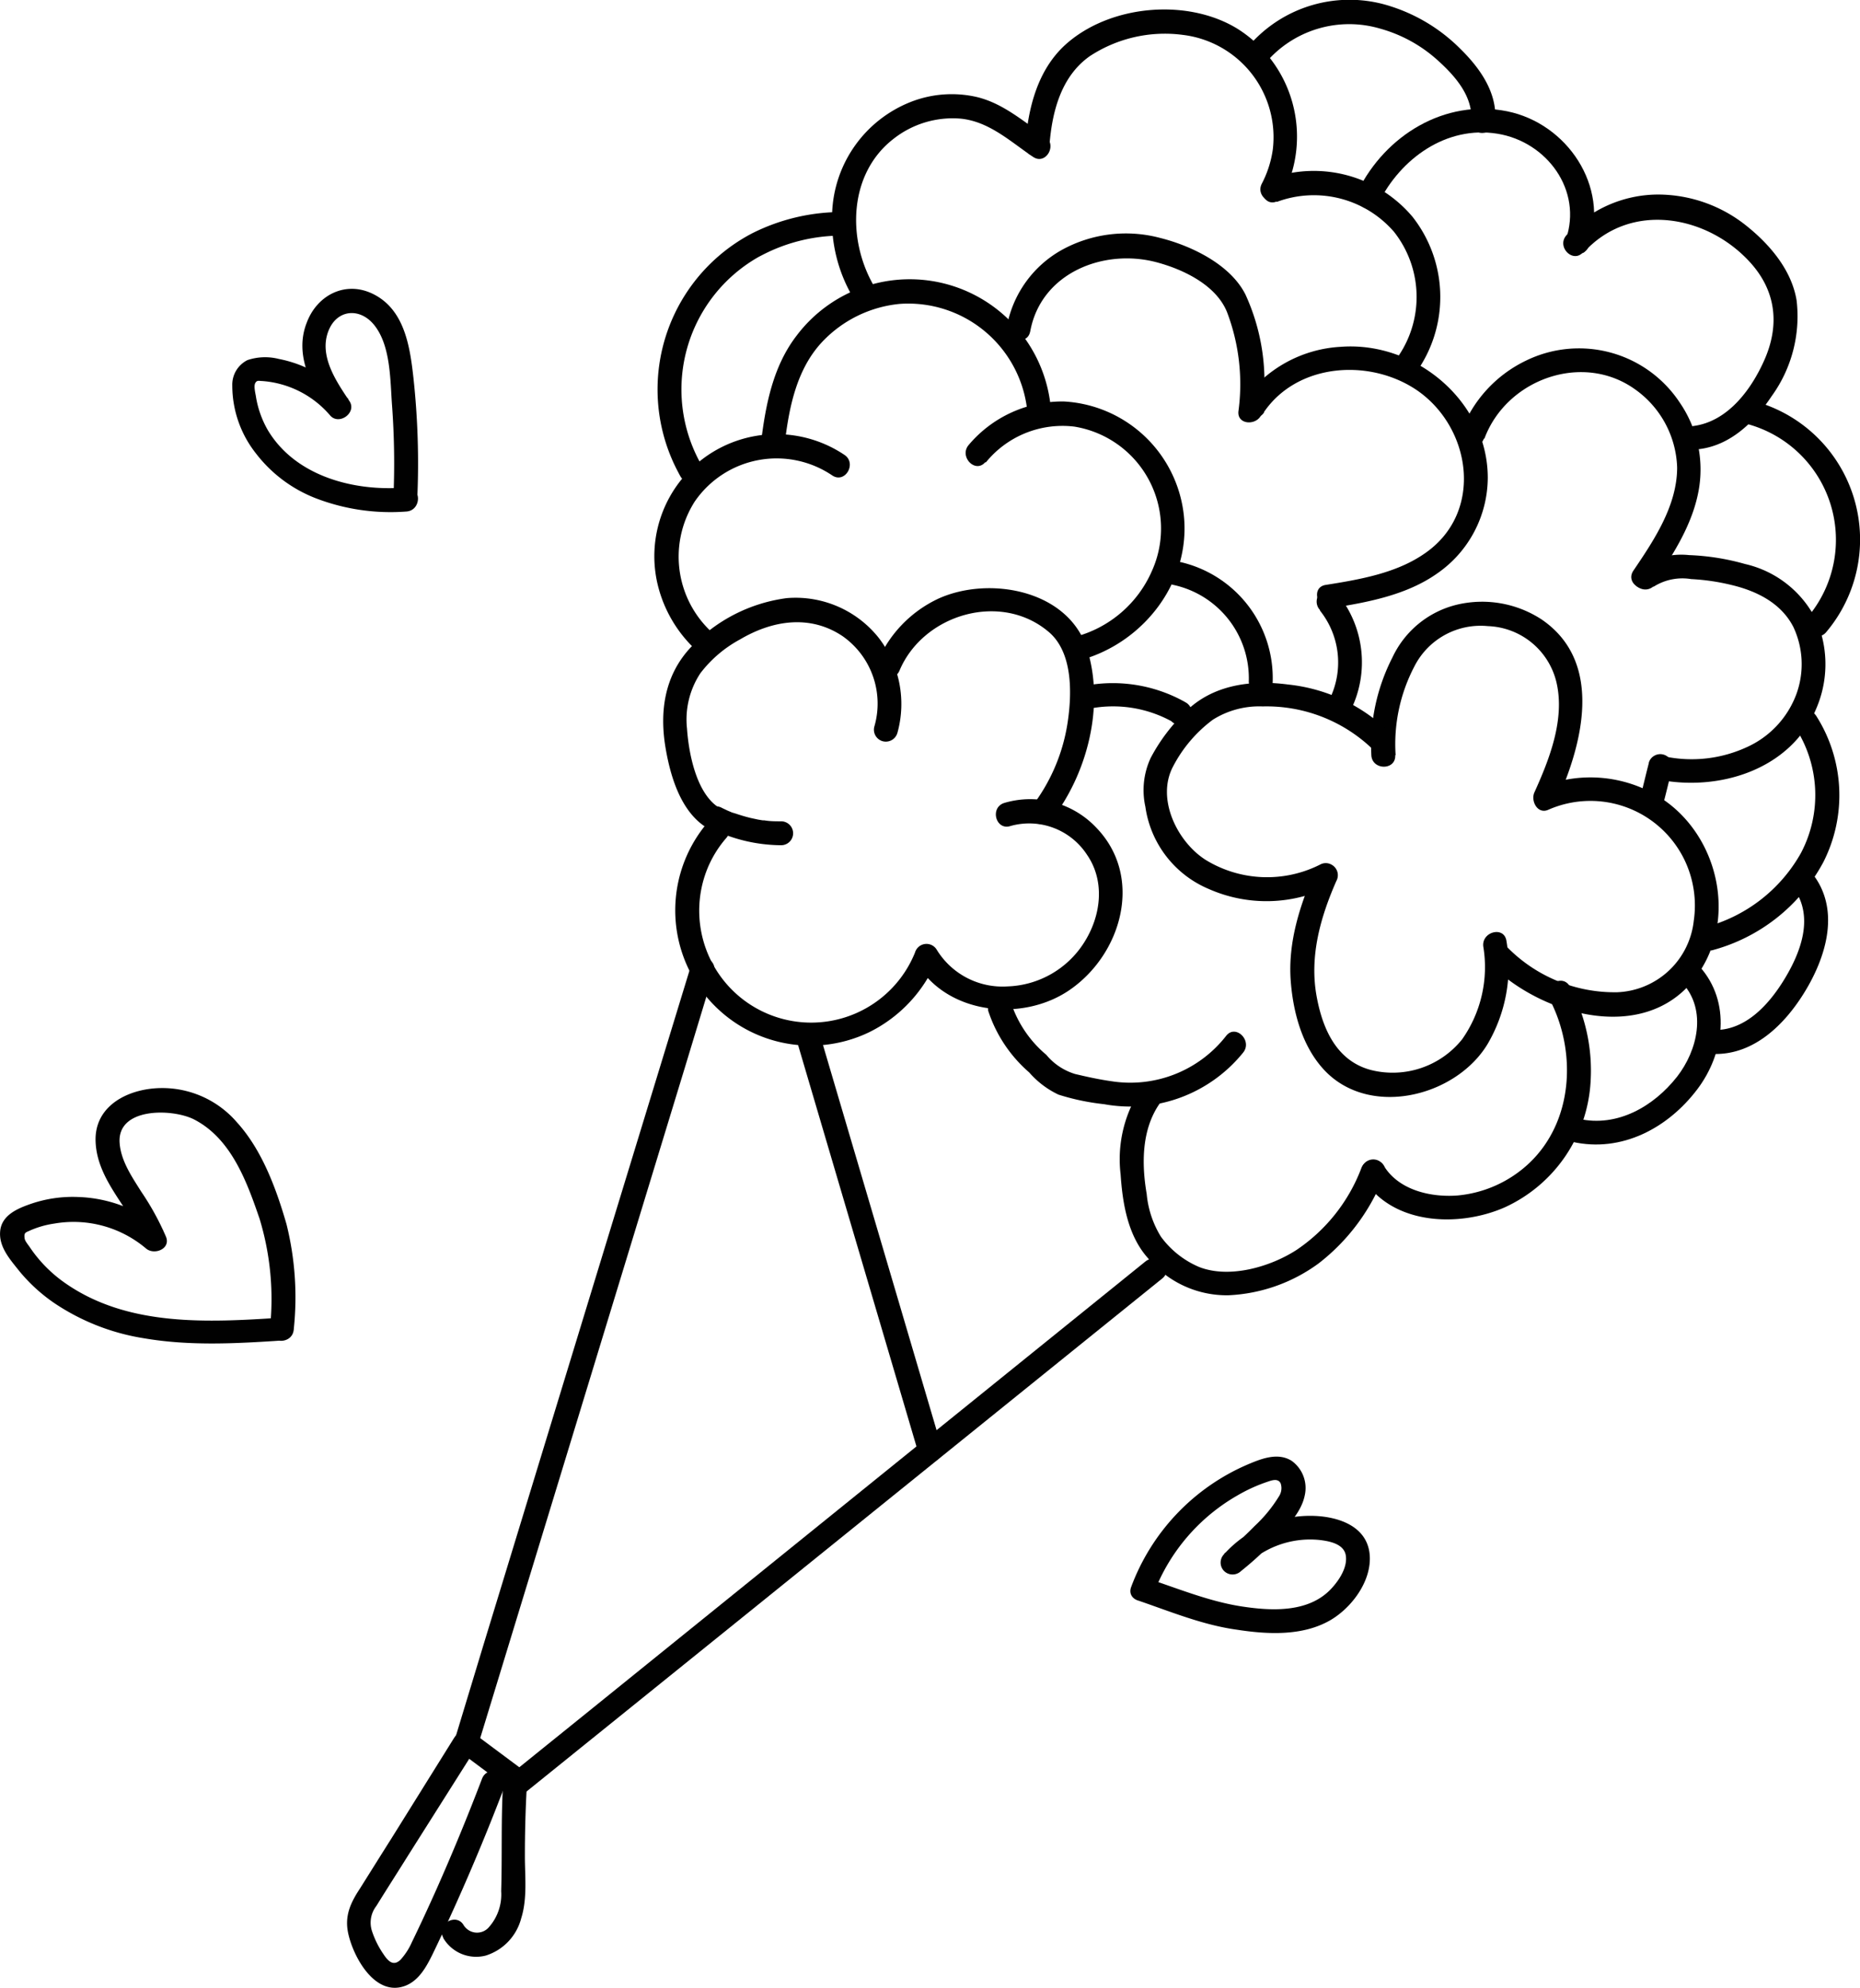
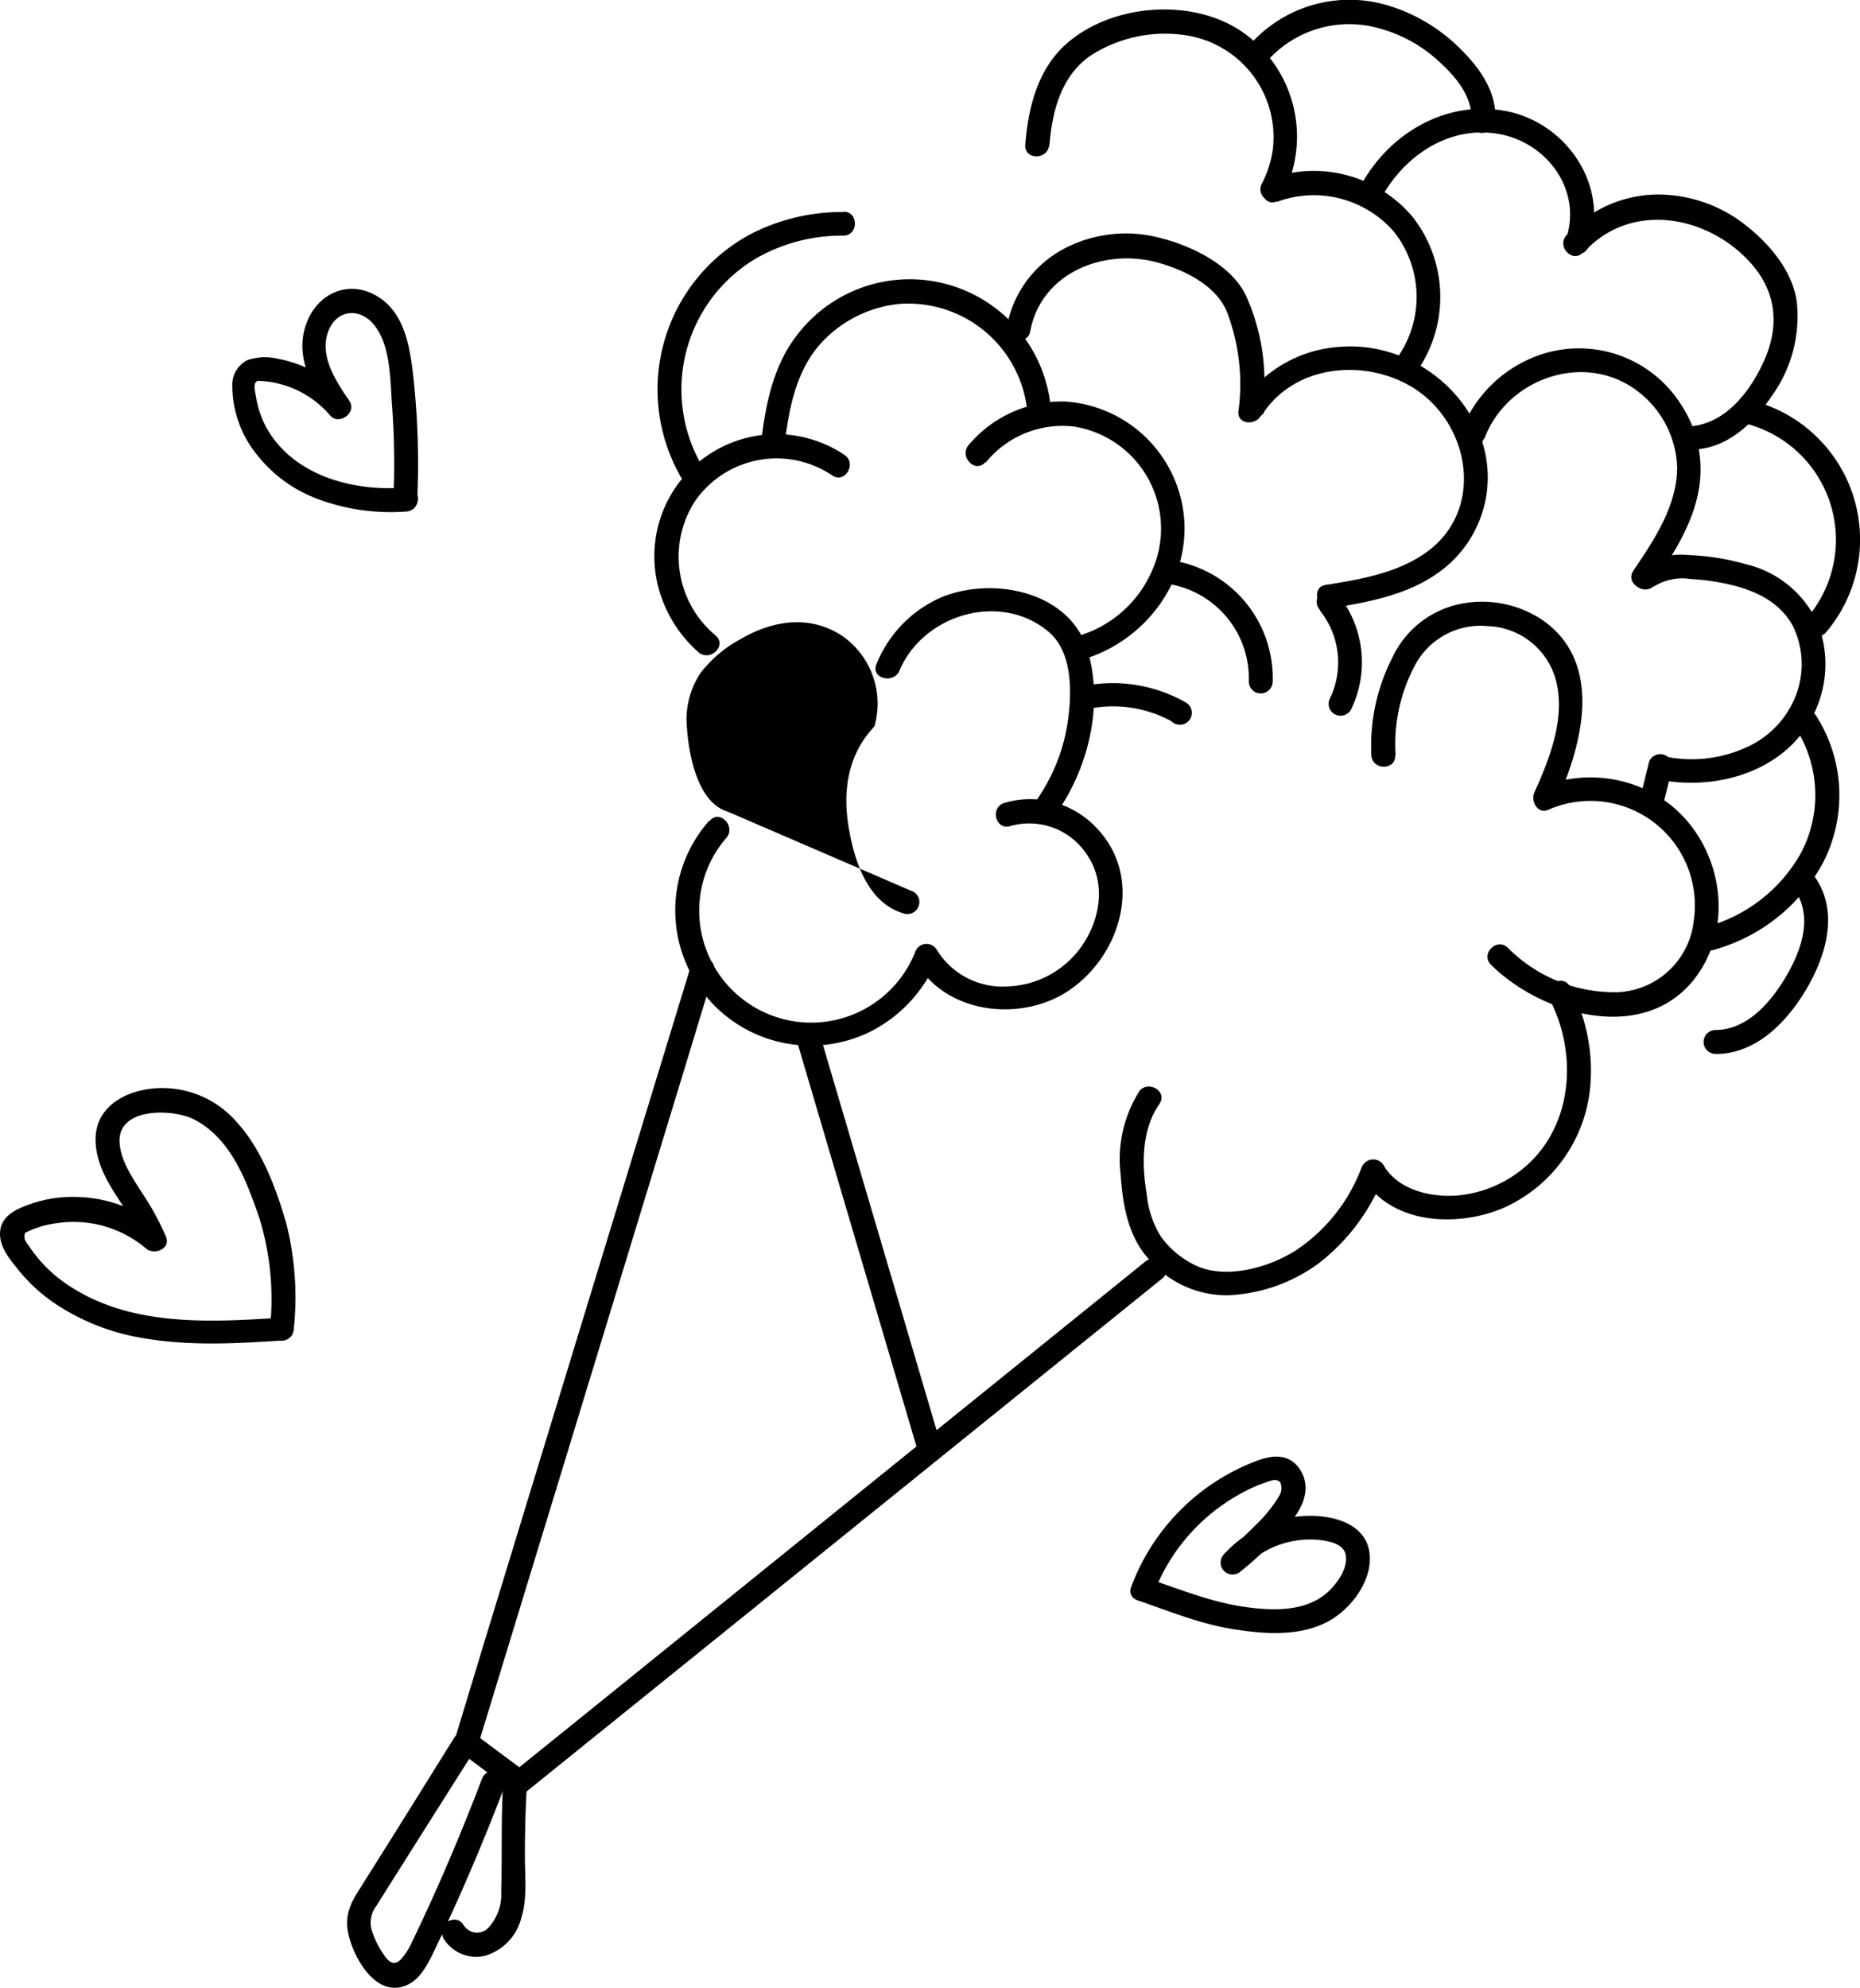
<svg xmlns="http://www.w3.org/2000/svg" viewBox="0 0 194.58 207.94">
  <defs>
    <style>.cls-1{fill:#010101;}</style>
  </defs>
  <g id="Capa_2" data-name="Capa 2">
    <g id="Capa_1-2" data-name="Capa 1">
      <g id="Capa_2-2" data-name="Capa 2">
        <g id="Capa_1-2-2" data-name="Capa 1-2">
          <path class="cls-1" d="M72.29,101l-8.41,27.51L50.6,172l-3,9.9a1.28,1.28,0,0,0,.57,1.41l5.58,4.16a1.29,1.29,0,0,0,1.51-.2l22.46-18.12,35.74-28.85,8.13-6.56c1.25-1-.52-2.77-1.77-1.77L97.35,150.12,61.61,179l-8.13,6.56,1.51-.19-5.58-4.16.58,1.42,8.4-27.51L71.67,111.6l3-9.89c.47-1.54-1.94-2.2-2.41-.67Z" />
          <path class="cls-1" d="M83.44,109.15l4.28,14.52,6.82,23.12,1.56,5.29a1.25,1.25,0,0,0,2.41-.66L94.23,136.9l-6.82-23.12-1.56-5.29a1.27,1.27,0,0,0-1.57-.83,1.24,1.24,0,0,0-.84,1.49Z" />
          <path class="cls-1" d="M74.18,85.87A14.15,14.15,0,0,0,90.89,108a14.68,14.68,0,0,0,7.18-7.74l-2.29.3c3.12,5.55,11.12,6.44,16.12,3,5.44-3.74,7.75-11.77,2.84-16.92A9.51,9.51,0,0,0,105.05,84c-1.53.5-.87,2.91.66,2.41a7.22,7.22,0,0,1,8,3c1.94,2.81,1.46,6.45-.31,9.21a9.87,9.87,0,0,1-8,4.57A8.07,8.07,0,0,1,98,99.36a1.25,1.25,0,0,0-2.28.29A11.7,11.7,0,0,1,74,90.88a11.47,11.47,0,0,1,2-3.24c1-1.22-.72-3-1.76-1.77Z" />
-           <path class="cls-1" d="M76.14,84.91C73,84,72.06,79,71.87,76.22a8.8,8.8,0,0,1,1.39-5.78,12.91,12.91,0,0,1,4.16-3.55c3.38-2,7.33-2.63,10.74-.33A8.62,8.62,0,0,1,91.47,76a1.25,1.25,0,0,0,.87,1.54,1.26,1.26,0,0,0,1.54-.87,11.29,11.29,0,0,0-2-10,11.11,11.11,0,0,0-9.57-4.1,16.76,16.76,0,0,0-10,5.1c-2.78,2.93-3.34,6.72-2.68,10.59.6,3.53,2,7.94,5.85,9a1.25,1.25,0,0,0,1.5-.93,1.23,1.23,0,0,0-.84-1.48Z" />
+           <path class="cls-1" d="M76.14,84.91C73,84,72.06,79,71.87,76.22a8.8,8.8,0,0,1,1.39-5.78,12.91,12.91,0,0,1,4.16-3.55c3.38-2,7.33-2.63,10.74-.33A8.62,8.62,0,0,1,91.47,76c-2.78,2.93-3.34,6.72-2.68,10.59.6,3.53,2,7.94,5.85,9a1.25,1.25,0,0,0,1.5-.93,1.23,1.23,0,0,0-.84-1.48Z" />
          <path class="cls-1" d="M94.1,70.15c2.49-5.91,10.65-8.32,15.66-4,2.45,2.13,2.38,6.31,1.95,9.28a19.11,19.11,0,0,1-3.81,9c-1,1.28,1.19,2.52,2.16,1.26,3.69-4.8,5.51-11.84,3.68-17.75-1.92-6.22-10.23-7.72-15.54-5.33a12.83,12.83,0,0,0-6.51,6.87c-.63,1.48,1.79,2.13,2.41.67Z" />
-           <path class="cls-1" d="M74.29,86.63a16.77,16.77,0,0,0,7.43,1.79,1.25,1.25,0,0,0,0-2.5c-.59,0-1.17,0-1.75-.1h-.16l-.49-.08-.79-.17c-.54-.13-1.07-.29-1.6-.47L76.59,85s-.47-.2-.28-.11l-.78-.37a1.25,1.25,0,1,0-1.26,2.16Z" />
          <path class="cls-1" d="M146,79a17.52,17.52,0,0,1,1.94-9.24,7.77,7.77,0,0,1,7.72-4.26,7.65,7.65,0,0,1,7.17,5.9c.89,3.86-.73,8-2.31,11.49-.4.86.29,2.29,1.41,1.84a10.93,10.93,0,0,1,14.43,5.53,11,11,0,0,1,.83,6.06,8.39,8.39,0,0,1-8,7.48,15.75,15.75,0,0,1-11.44-4.64c-1.15-1.13-2.92.63-1.77,1.77,5.21,5.16,15.69,8.28,21.1,1.7,4.9-6,2.84-15.4-3.61-19.33a13.72,13.72,0,0,0-12.17-1l1.41,1.83c2.78-6,5.2-14.8-1.44-19.33a11.38,11.38,0,0,0-8.87-1.54,10.06,10.06,0,0,0-6.73,5.51A20.25,20.25,0,0,0,143.46,79c.08,1.6,2.58,1.61,2.5,0Z" />
-           <path class="cls-1" d="M145.56,76.8a17.78,17.78,0,0,0-10.79-5.19c-3.82-.51-7.85,0-10.7,2.8a18.87,18.87,0,0,0-3.69,4.87,8,8,0,0,0-.56,5.11A11,11,0,0,0,126.46,93a14.91,14.91,0,0,0,12.89-.4l-1.71-1.71c-1.61,3.67-2.9,7.57-2.62,11.63.23,3.21,1.12,6.68,3.28,9.16,4.66,5.37,13.88,3.16,17.29-2.41a16,16,0,0,0,2-10.86c-.26-1.59-2.67-.92-2.41.66a13.13,13.13,0,0,1-2.22,9.65,9.31,9.31,0,0,1-9.52,3.22c-3.61-.94-5.08-4.3-5.7-7.69-.77-4.19.38-8.27,2.06-12.09a1.25,1.25,0,0,0-.51-1.71,1.22,1.22,0,0,0-1.2,0A12.3,12.3,0,0,1,126.2,90c-3-1.85-5.29-6.42-3.48-9.82a14.32,14.32,0,0,1,4.16-4.89,9.1,9.1,0,0,1,5.21-1.39,16,16,0,0,1,11.7,4.66c1.12,1.16,2.89-.61,1.77-1.77Z" />
          <path class="cls-1" d="M119.15,114.22a13.33,13.33,0,0,0-1.92,8.63c.2,3,.74,6.37,2.83,8.73a10.69,10.69,0,0,0,8.44,3.92,17.24,17.24,0,0,0,9.44-3.33,21.24,21.24,0,0,0,6.88-9.29c.57-1.51-1.84-2.16-2.41-.67a18,18,0,0,1-6.81,8.57c-2.74,1.76-7,3-10.16,1.76a9.59,9.59,0,0,1-4-3.18,10.3,10.3,0,0,1-1.48-4.45c-.54-3.15-.54-6.71,1.33-9.43.92-1.32-1.25-2.58-2.15-1.26Z" />
          <path class="cls-1" d="M142.54,123.17c3,5,10.05,5.25,14.86,3.14a15.41,15.41,0,0,0,9-13.21,18.65,18.65,0,0,0-2.16-9.88c-.75-1.42-2.91-.16-2.16,1.26,2.89,5.48,2.54,12.84-2.15,17.24a12.6,12.6,0,0,1-7.44,3.34c-2.82.22-6.21-.56-7.75-3.15a1.25,1.25,0,0,0-2.16,1.26h0Z" />
-           <path class="cls-1" d="M103.36,105.68a14.47,14.47,0,0,0,4.31,6.51,9.34,9.34,0,0,0,3.06,2.32,24.18,24.18,0,0,0,4.77,1,15.19,15.19,0,0,0,14.55-5.4c1-1.25-.78-3-1.77-1.76a12.71,12.71,0,0,1-12,4.76c-1.28-.18-2.56-.46-3.82-.76a6.28,6.28,0,0,1-3-2A12,12,0,0,1,105.8,105a1.26,1.26,0,0,0-1.62-.75,1.25,1.25,0,0,0-.8,1.42Z" />
          <path class="cls-1" d="M114.33,74.07a12.77,12.77,0,0,1,8.2,1.37,1.25,1.25,0,1,0,1.43-2,.75.75,0,0,0-.17-.1,15.45,15.45,0,0,0-10.13-1.63,1.24,1.24,0,0,0-.87,1.53A1.29,1.29,0,0,0,114.33,74.07Z" />
          <path class="cls-1" d="M74.86,66.48a10.73,10.73,0,0,1-2.19-14,10.39,10.39,0,0,1,14.4-2.74c1.34.89,2.6-1.28,1.26-2.16A12.77,12.77,0,0,0,68.8,61.15a13.71,13.71,0,0,0,4.29,7.1C74.3,69.25,76.09,67.53,74.86,66.48Z" />
          <path class="cls-1" d="M82.12,46.19c.45-3.69,1.25-7.59,3.87-10.4a12.85,12.85,0,0,1,8.14-4A12.52,12.52,0,0,1,107.42,42.6c.2,1.58,2.7,1.6,2.5,0a14.82,14.82,0,0,0-26.59-7.48c-2.46,3.2-3.23,7.2-3.71,11.11-.2,1.6,2.31,1.58,2.5,0Z" />
          <path class="cls-1" d="M103.12,48.39a10.32,10.32,0,0,1,9.28-3.76,10.8,10.8,0,0,1,8.1,15.11,12.14,12.14,0,0,1-8,6.87,1.25,1.25,0,0,0,.66,2.41c6.52-1.86,11.39-8.14,10.69-15.06A13.36,13.36,0,0,0,111.32,42a12.79,12.79,0,0,0-10,4.57c-1,1.22.73,3,1.76,1.77Z" />
          <path class="cls-1" d="M122.71,61.18a10,10,0,0,1,7.93,10.11,1.25,1.25,0,1,0,2.5,0,12.46,12.46,0,0,0-9.77-12.52,1.25,1.25,0,1,0-.66,2.41Z" />
          <path class="cls-1" d="M107.77,34.7c1.11-6.18,7.76-8.78,13.35-7.23,2.77.76,6.13,2.39,7.25,5.2A21.2,21.2,0,0,1,129.56,43c-.2,1.59,2.3,1.57,2.5,0a21.83,21.83,0,0,0-1.76-12.17c-1.57-3.15-5.64-5.11-8.9-5.93A13.89,13.89,0,0,0,111,26.19,11.6,11.6,0,0,0,105.36,34c-.28,1.58,2.12,2.25,2.41.67Z" />
          <path class="cls-1" d="M132.24,43.09c3.53-5.13,11.08-5.61,16-2.26,5.68,3.91,7,12.71.9,17-3,2.13-6.87,2.79-10.46,3.36-1.58.25-.91,2.66.67,2.41,3.8-.6,7.83-1.37,11-3.61a12.24,12.24,0,0,0,5.29-10c0-8-7.56-14.3-15.37-13.71a13.37,13.37,0,0,0-10.19,5.62c-.92,1.33,1.25,2.58,2.15,1.26Z" />
          <path class="cls-1" d="M138.09,63.88A8.69,8.69,0,0,1,139.16,73a1.25,1.25,0,0,0,.45,1.71,1.27,1.27,0,0,0,1.71-.45h0a11.31,11.31,0,0,0-1.46-12.21,1.27,1.27,0,0,0-1.77,0,1.29,1.29,0,0,0,0,1.77Z" />
          <path class="cls-1" d="M155.29,45.88c2.32-6.23,10.31-9.1,15.8-5.12a10.42,10.42,0,0,1,4.36,8.14c0,4-2.42,7.62-4.6,10.83C170,61.07,172.11,62.32,173,61c2.05-3,4.14-6.25,4.74-9.92a12.34,12.34,0,0,0-2-8.94,12.63,12.63,0,0,0-16.11-4.41,13.48,13.48,0,0,0-6.81,7.5c-.57,1.51,1.85,2.16,2.41.66Z" />
          <path class="cls-1" d="M173,61.37a5.62,5.62,0,0,1,3.92-.79,22.49,22.49,0,0,1,4.23.62c2.63.63,5.16,1.88,6.45,4.37a9.14,9.14,0,0,1,.34,7,9.83,9.83,0,0,1-5.09,5.54,13.8,13.8,0,0,1-8.81,1c-1.57-.32-2.24,2.09-.66,2.42,6.42,1.32,14-1,16.66-7.49a11.72,11.72,0,0,0,.09-8.9A11.05,11.05,0,0,0,182.55,59a24.7,24.7,0,0,0-5.85-.93,7.8,7.8,0,0,0-5.52,1.53c-1.26,1,.52,2.77,1.76,1.77Z" />
          <path class="cls-1" d="M172.48,79.86c-.26,1-.51,2.07-.77,3.1a1.25,1.25,0,0,0,.87,1.54,1.26,1.26,0,0,0,1.54-.87c.26-1,.51-2.07.77-3.11a1.38,1.38,0,0,0-.12-1,1.25,1.25,0,0,0-1.71-.46,1.2,1.2,0,0,0-.58.76Z" />
-           <path class="cls-1" d="M91.41,29.89C88.59,25,88.78,18.15,93.48,14.52a10,10,0,0,1,7-2.11c3,.29,5.23,2.41,7.59,4,1.33.91,2.58-1.25,1.26-2.16-2.27-1.55-4.4-3.44-7.14-4.1a11.73,11.73,0,0,0-6.93.52,13,13,0,0,0-8.21,11.66,15.89,15.89,0,0,0,2.19,8.79,1.25,1.25,0,1,0,2.16-1.26h0Z" />
          <path class="cls-1" d="M109.79,15.17C110.06,11.69,111,8,114,5.88a14.31,14.31,0,0,1,9.74-2.23,10.78,10.78,0,0,1,9.41,12A11.06,11.06,0,0,1,132,19.22c-.73,1.43,1.43,2.7,2.16,1.26A13.33,13.33,0,0,0,129.44,3c-5.27-3.23-13.39-2.49-18,1.69-2.93,2.68-3.89,6.66-4.18,10.46-.12,1.61,2.38,1.6,2.5,0Z" />
          <path class="cls-1" d="M133.55,21.13a11.09,11.09,0,0,1,12.28,3.12,11,11,0,0,1,.46,13c-.91,1.34,1.26,2.59,2.16,1.26a13.57,13.57,0,0,0-.69-15.84,13.51,13.51,0,0,0-14.87-4c-1.49.56-.84,3,.66,2.41Z" />
          <path class="cls-1" d="M144.22,21.23c2.3-4.64,7.08-8.11,12.44-7.24,5.16.84,8.92,5.91,7.15,11.07-.52,1.52,1.89,2.18,2.41.66,2.15-6.25-2.29-12.81-8.56-14.08-6.54-1.31-12.73,2.53-15.6,8.33C141.35,21.4,143.5,22.67,144.22,21.23Z" />
          <path class="cls-1" d="M165.65,26.45c4.89-5.49,13.11-3.95,17.6,1.18,2.61,3,2.9,6.52,1.3,10.09-1.37,3.07-3.81,6.36-7.36,6.84-1.58.22-.91,2.63.67,2.41,3.26-.44,5.73-2.9,7.48-5.53a14.25,14.25,0,0,0,2.61-10c-.53-3.26-2.91-6-5.48-8a14.83,14.83,0,0,0-9-3.09,13,13,0,0,0-9.6,4.26c-1.07,1.2.69,3,1.76,1.76Z" />
          <path class="cls-1" d="M182.41,44.26a12.55,12.55,0,0,1,6.87,20.09c-1,1.25.77,3,1.77,1.77a15,15,0,0,0-8-24.27,1.25,1.25,0,0,0-.67,2.41Z" />
          <path class="cls-1" d="M132.33,6.66A11.46,11.46,0,0,1,144.4,3a14.92,14.92,0,0,1,6.07,3.37c1.8,1.63,3.66,3.76,3.44,6.34-.14,1.6,2.36,1.59,2.5,0,.26-3-1.6-5.6-3.63-7.59A18,18,0,0,0,145.42.64,13.91,13.91,0,0,0,130.56,4.9C129.56,6.14,131.32,7.9,132.33,6.66Z" />
          <path class="cls-1" d="M88.23,22.18A20.85,20.85,0,0,0,78.7,24.4a18.43,18.43,0,0,0-7.81,24.89c.09.17.18.35.28.52.77,1.41,2.93.15,2.16-1.26a15.94,15.94,0,0,1,6.08-21.7l.39-.2a18,18,0,0,1,8.43-2c1.6,0,1.61-2.55,0-2.5Z" />
          <path class="cls-1" d="M179,99.44a18.64,18.64,0,0,0,11.74-9.24A15.45,15.45,0,0,0,190,74.89c-.89-1.34-3-.09-2.16,1.26a13,13,0,0,1,.56,13.09A16.23,16.23,0,0,1,178.35,97a1.25,1.25,0,0,0,.66,2.41Z" />
-           <path class="cls-1" d="M164.49,119.45c5.15,1.16,10-1.44,13.07-5.5,2.84-3.75,3.56-9.12.25-12.83-1.07-1.2-2.83.57-1.76,1.77,2.52,2.83,1.53,7-.61,9.75-2.45,3.11-6.25,5.31-10.28,4.4C163.59,116.69,162.92,119.1,164.49,119.45Z" />
          <path class="cls-1" d="M179.47,110.26c4.08,0,7.2-3.08,9.23-6.34,2.24-3.59,3.83-8.47,1.1-12.26a1.29,1.29,0,0,0-1.71-.44,1.23,1.23,0,0,0-.45,1.7h0c2.21,3.06.69,6.86-1.1,9.73-1.55,2.48-3.92,5.08-7.07,5.1a1.25,1.25,0,0,0,0,2.5Z" />
          <path class="cls-1" d="M47.52,181.78,41,192.24c-1.12,1.77-2.23,3.55-3.35,5.33-1,1.52-1.63,2.89-1.21,4.74.56,2.5,2.85,6.65,6,5.41,1.41-.57,2.18-2,2.81-3.28.84-1.73,1.64-3.48,2.43-5.23q2.76-6.15,5.15-12.45c.57-1.51-1.85-2.16-2.41-.67q-2.25,5.9-4.8,11.64c-.82,1.83-1.66,3.65-2.53,5.44A6.83,6.83,0,0,1,41.91,205c-.75.74-1.31.16-1.78-.55A9.51,9.51,0,0,1,38.91,202a2.84,2.84,0,0,1,.46-2.61c1.1-1.78,2.24-3.55,3.35-5.33l7-11.07c.86-1.36-1.3-2.62-2.16-1.26Z" />
          <path class="cls-1" d="M46.37,202.74a4,4,0,0,0,4.43,1.84,5.54,5.54,0,0,0,3.72-3.89c.66-2.07.39-4.37.39-6.5,0-2.43.06-4.86.2-7.28.09-1.61-2.41-1.6-2.5,0-.2,3.65-.07,7.28-.18,10.92a5.17,5.17,0,0,1-1.37,3.87,1.64,1.64,0,0,1-2.31,0,1.78,1.78,0,0,1-.22-.26c-.77-1.42-2.92-.16-2.16,1.26Z" />
          <path class="cls-1" d="M29.48,137.84c-7.69.5-16.16,1-22.77-3.69a14.28,14.28,0,0,1-3.56-3.63c-.17-.27-.55-.68-.58-1-.07-.59.11-.58.56-.79A9.76,9.76,0,0,1,5.68,128a11.74,11.74,0,0,1,9.6,2.61c.85.72,2.59.05,2.09-1.22a28.07,28.07,0,0,0-2.61-4.75c-.93-1.49-2.08-3.14-2.24-5-.35-3.82,5.49-3.69,7.77-2.54,3.9,2,5.53,6.51,6.86,10.38a28.87,28.87,0,0,1,1.08,11.58c-.1,1.61,2.4,1.6,2.5,0a31.6,31.6,0,0,0-.76-11c-1.07-3.71-2.56-7.77-5.19-10.66a10.3,10.3,0,0,0-9.06-3.5c-3,.38-5.84,2.14-5.72,5.5.14,4.06,3.56,6.93,5,10.52l2.09-1.21a14.31,14.31,0,0,0-8.91-3.49,13.5,13.5,0,0,0-4.93.71c-1.39.48-3.06,1.17-3.23,2.84s1.05,3,2,4.2a17.56,17.56,0,0,0,3.65,3.34,23.3,23.3,0,0,0,9.4,3.69c4.79.82,9.65.55,14.47.23,1.6-.1,1.61-2.61,0-2.5Z" />
          <path class="cls-1" d="M42.36,51c-5.29.43-11.44-1.15-14.34-6a10.27,10.27,0,0,1-1.25-3.54c-.05-.32-.25-1.08-.06-1.4s.39-.2.72-.2a10.32,10.32,0,0,1,7.14,3.64c.94,1,2.76-.33,2-1.52-1.38-2.06-3.21-4.72-2.23-7.31.88-2.34,3.36-2.54,4.86-.6,1.68,2.17,1.62,5.71,1.81,8.3a82.82,82.82,0,0,1,.14,9.84c-.08,1.61,2.42,1.6,2.5,0a82.71,82.71,0,0,0-.4-12.69c-.36-3.24-.92-7.1-4.17-8.74-2.9-1.47-5.92.07-7,3-1.32,3.38.53,6.73,2.38,9.49l2-1.51a12.94,12.94,0,0,0-7.29-4.21,5.81,5.81,0,0,0-3.28.12,2.87,2.87,0,0,0-1.59,2.65,11.46,11.46,0,0,0,2.48,7.12A14.49,14.49,0,0,0,33,52.11a21.79,21.79,0,0,0,9.53,1.4c1.59-.13,1.6-2.63,0-2.5Z" />
          <path class="cls-1" d="M120.74,166.56a20,20,0,0,1,8.73-10.13,16.77,16.77,0,0,1,2.95-1.36c.52-.17,1.24-.5,1.55.1a1.56,1.56,0,0,1-.19,1.39,14.68,14.68,0,0,1-2.53,3.08,34.94,34.94,0,0,1-3.19,2.89l1.77,1.77a9.66,9.66,0,0,1,8.22-3.2c1,.12,2.55.39,2.74,1.63s-.71,2.59-1.5,3.44c-2.32,2.52-6.13,2.37-9.27,1.9-3.51-.52-6.81-1.91-10.15-3-1.53-.52-2.19,1.9-.67,2.41,3.35,1.15,6.64,2.51,10.16,3,3.22.5,6.91.7,9.83-1,2.24-1.32,4.31-4.1,4.1-6.81-.24-3-3.24-4-5.82-4.09a12.12,12.12,0,0,0-9.41,4,1.25,1.25,0,0,0,0,1.77,1.27,1.27,0,0,0,1.77,0,34.61,34.61,0,0,0,4-3.75c1.07-1.19,2.33-2.53,2.66-4.15a3.5,3.5,0,0,0-1.38-3.64c-1.44-.89-3.14-.22-4.56.38A22.46,22.46,0,0,0,118.34,166c-.58,1.5,1.84,2.15,2.41.66Z" />
        </g>
      </g>
    </g>
  </g>
</svg>